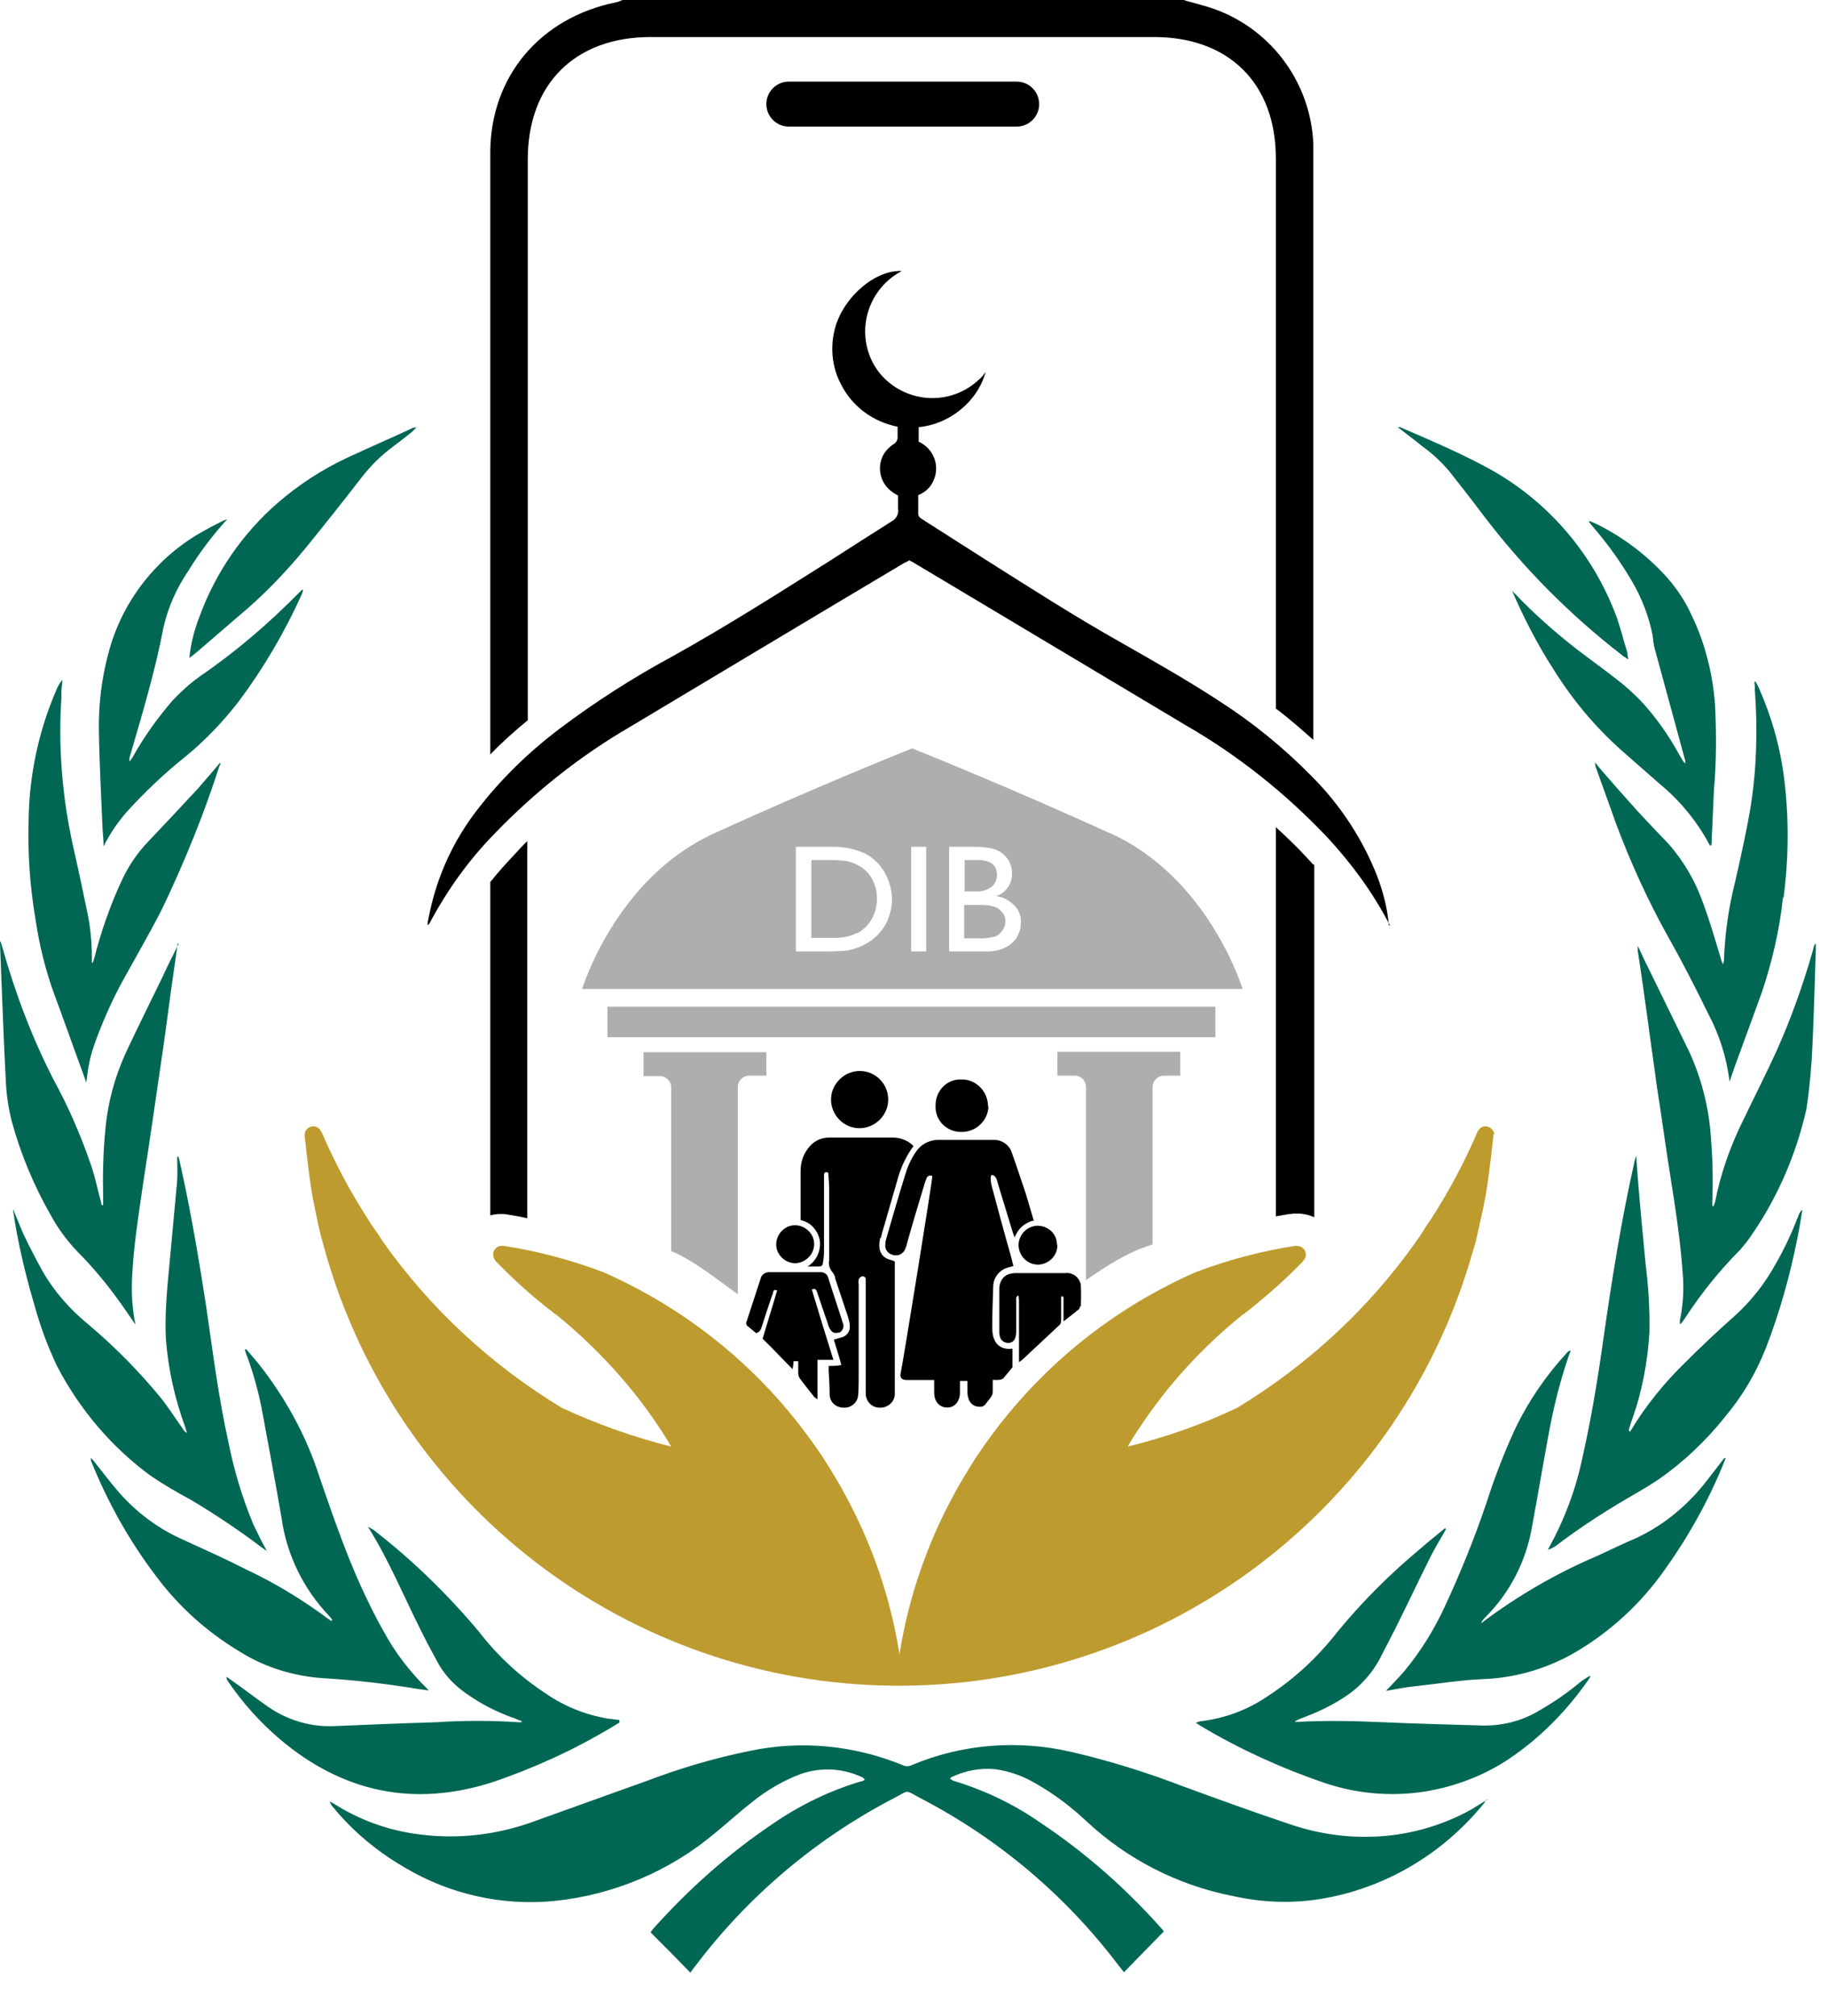
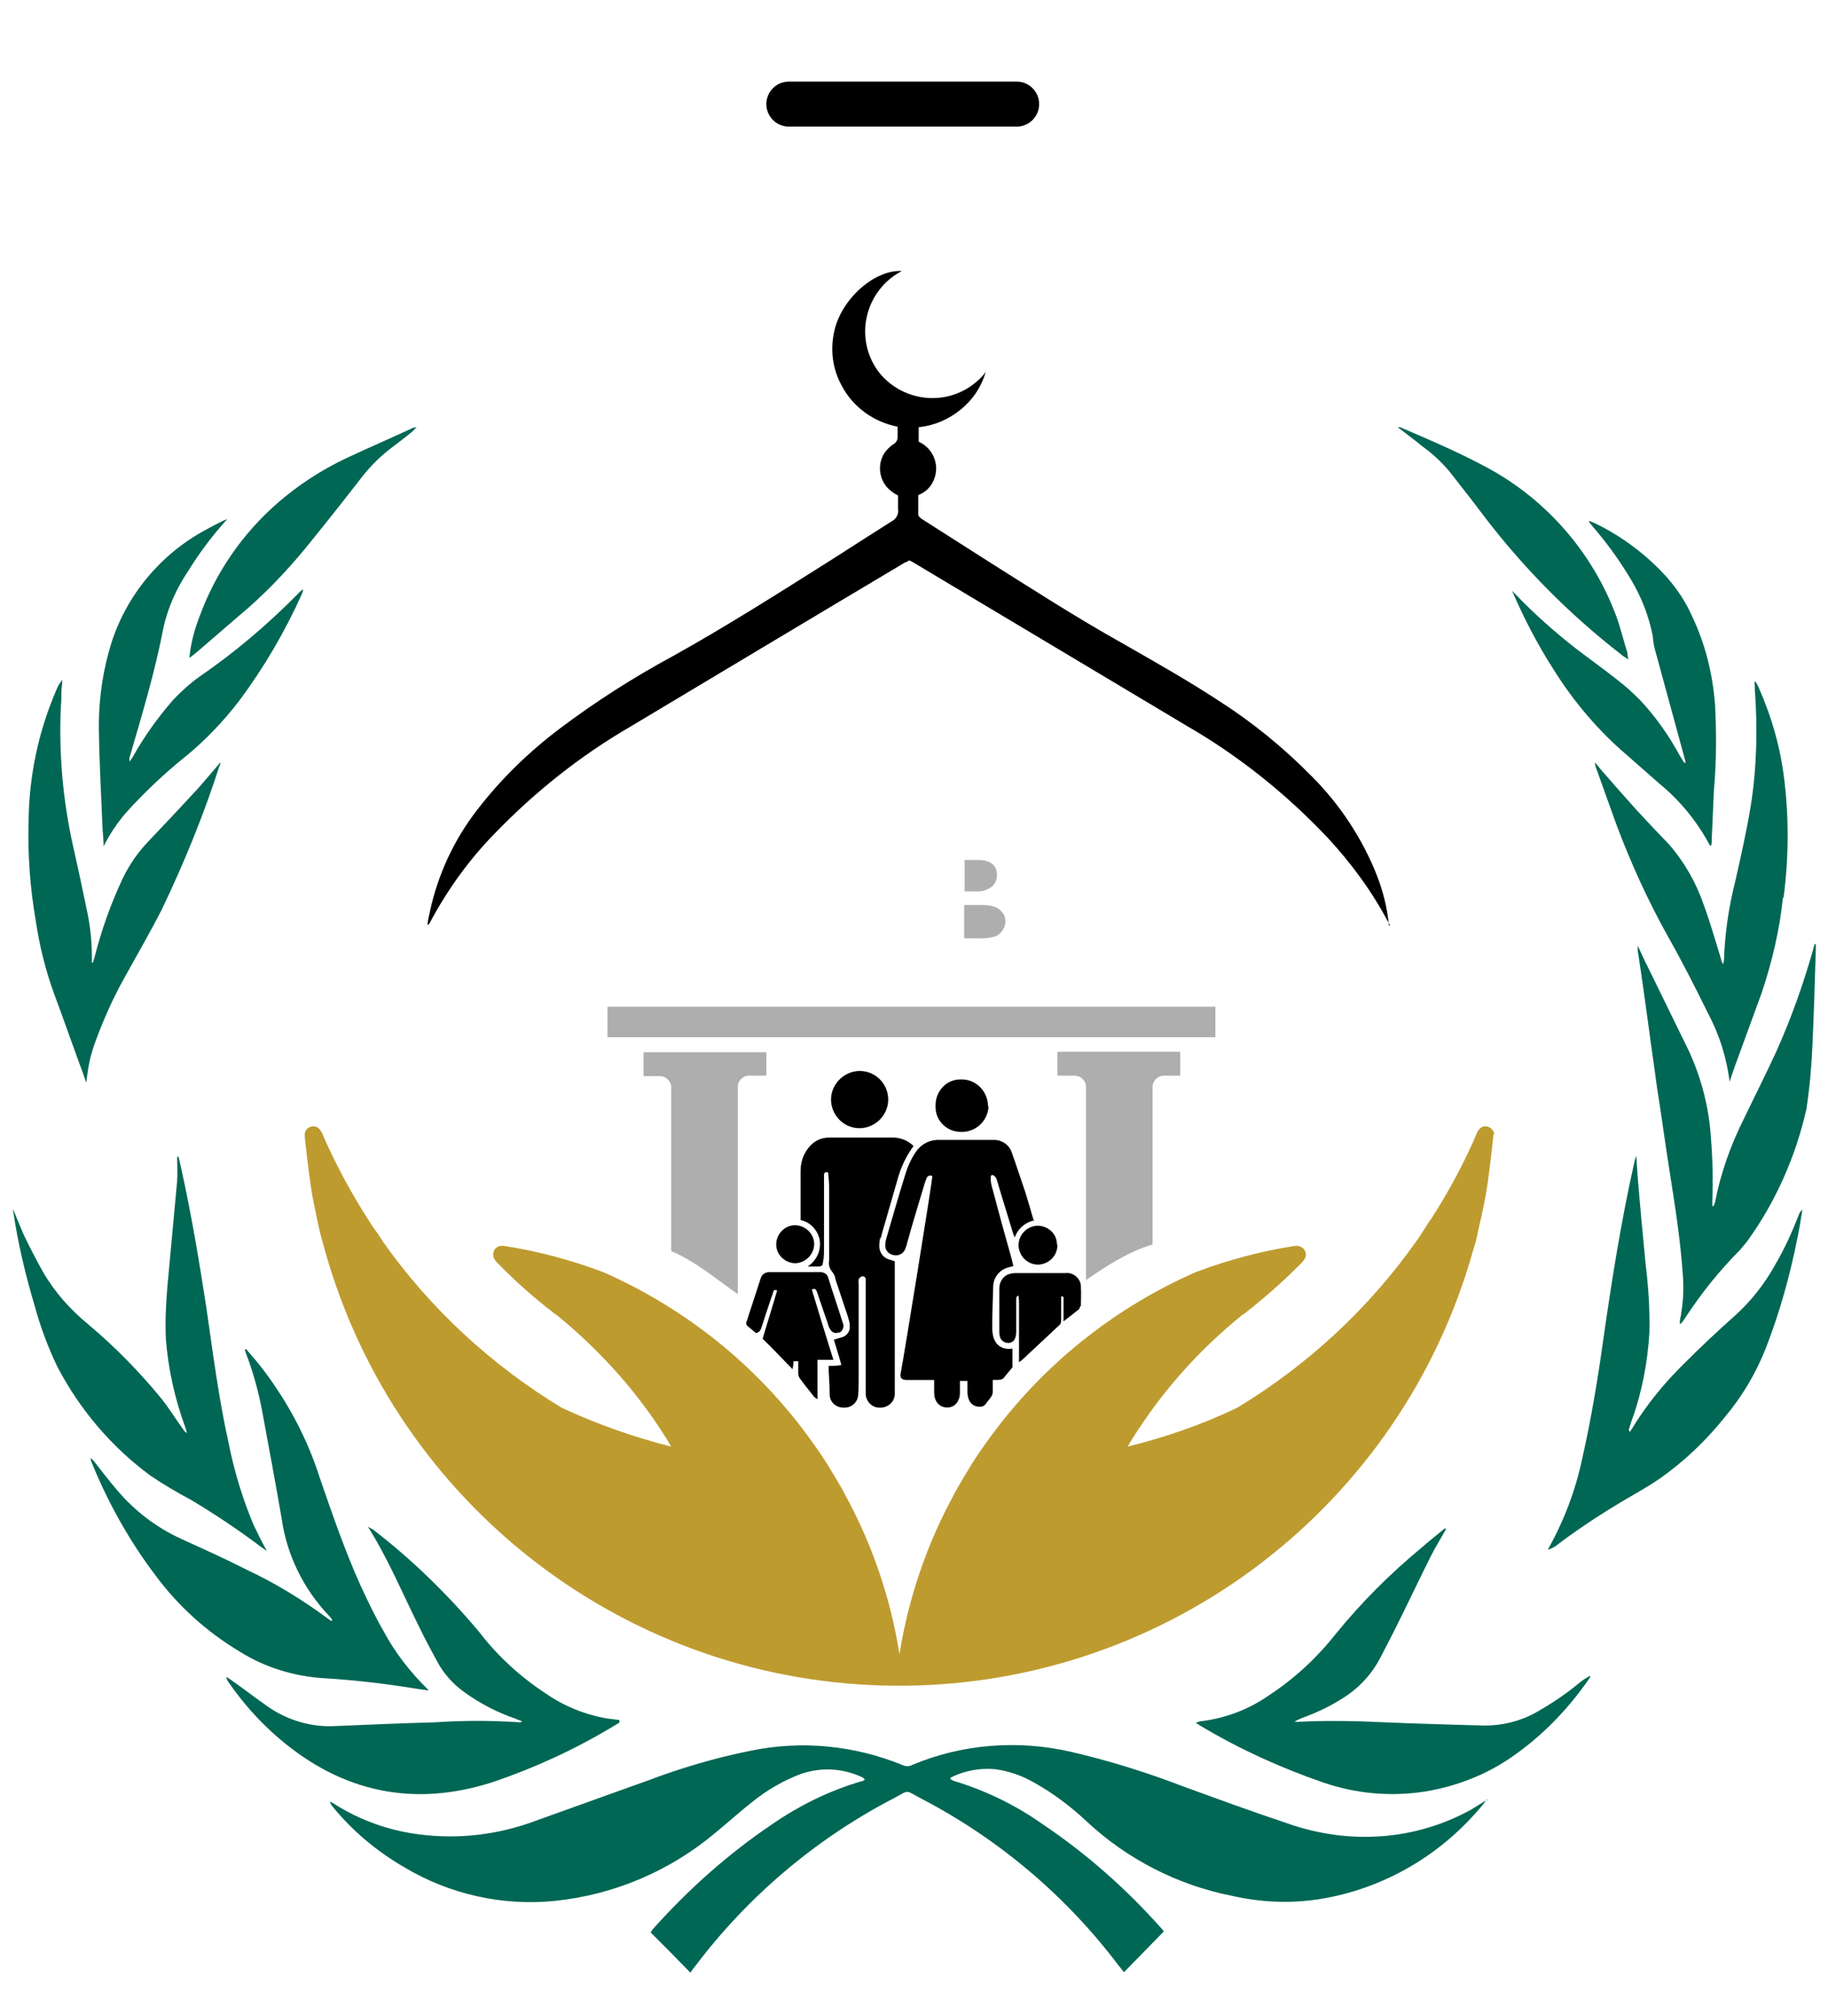
<svg xmlns="http://www.w3.org/2000/svg" width="39" height="43" viewBox="0 0 39 43" fill="none">
  <path d="M22.04 26.03C21.86 26.08 21.71 26.21 21.65 26.39C21.63 26.35 21.62 26.32 21.61 26.29C21.5 25.92 21.38 25.55 21.27 25.17C21.24 25.07 21.16 25.03 21.14 25.08C21.13 25.15 21.14 25.23 21.16 25.3C21.29 25.79 21.42 26.27 21.56 26.76C21.58 26.84 21.6 26.91 21.62 27C21.58 27.01 21.55 27.02 21.51 27.03C21.32 27.08 21.19 27.25 21.19 27.44C21.18 27.72 21.17 28 21.17 28.28C21.15 28.86 21.6 28.76 21.6 28.76V29.16L21.41 29.39C21.36 29.45 21.18 29.42 21.18 29.43C21.18 29.51 21.18 29.6 21.18 29.68C21.18 29.72 21.17 29.75 21.15 29.78C21.13 29.82 21.09 29.86 21.06 29.9C21.02 29.96 20.98 30.01 20.89 30C20.8 30 20.72 29.95 20.68 29.87C20.65 29.81 20.64 29.74 20.64 29.68C20.64 29.4 20.64 29.8 20.64 29.59C20.64 29.55 20.64 29.5 20.64 29.45C20.62 29.45 20.59 29.45 20.57 29.45C20.55 29.45 20.52 29.45 20.48 29.45C20.48 29.5 20.48 29.55 20.48 29.6C20.48 30.09 20.48 29.18 20.48 29.67C20.48 29.73 20.48 29.79 20.45 29.85C20.4 29.99 20.25 30.05 20.11 30C20.03 29.97 19.98 29.91 19.95 29.83C19.93 29.77 19.93 29.71 19.93 29.64C19.93 29.16 19.93 30.07 19.93 29.58V29.43H19.63C19.54 29.43 19.44 29.43 19.35 29.43C19.23 29.43 19.19 29.38 19.22 29.26C19.27 29.03 19.9 25.13 19.89 25.09C19.88 25.05 19.79 25.07 19.77 25.12C19.76 25.16 19.74 25.19 19.73 25.23C19.6 25.66 19.47 26.09 19.35 26.52C19.35 26.55 19.33 26.58 19.32 26.62C19.28 26.74 19.16 26.8 19.04 26.76C18.93 26.73 18.87 26.63 18.89 26.52C18.89 26.48 18.9 26.45 18.91 26.41C19.04 25.96 19.17 25.51 19.31 25.06C19.36 24.89 19.43 24.73 19.53 24.58C19.63 24.42 19.8 24.32 19.99 24.31C20.05 24.31 20.12 24.31 20.18 24.31C20.47 24.31 20.77 24.31 21.06 24.31C21.11 24.31 21.16 24.31 21.21 24.31C21.38 24.31 21.54 24.42 21.59 24.59C21.69 24.87 21.78 25.15 21.88 25.44C21.94 25.64 22 25.84 22.06 26.05L22.04 26.03Z" fill="black" />
  <path d="M9.14 36.05C9.07 36.04 8.99 36.03 8.92 36.02C8.25 35.91 7.58 35.83 6.91 35.79C6.27 35.75 5.65 35.56 5.11 35.22C4.41 34.8 3.8 34.25 3.32 33.6C2.75 32.85 2.29 32.02 1.94 31.15C1.94 31.13 1.94 31.11 1.94 31.09C1.96 31.12 1.99 31.14 2.01 31.17C2.17 31.37 2.32 31.57 2.49 31.77C2.87 32.22 3.34 32.58 3.87 32.82C4.33 33.03 4.8 33.24 5.25 33.47C5.87 33.76 6.46 34.12 7.01 34.53C7.03 34.54 7.05 34.56 7.07 34.57C7.07 34.57 7.08 34.56 7.09 34.55C7.07 34.52 7.05 34.49 7.02 34.46C6.48 33.89 6.12 33.17 6.01 32.39C5.88 31.64 5.74 30.88 5.6 30.13C5.52 29.69 5.4 29.26 5.24 28.84C5.24 28.82 5.23 28.81 5.22 28.79C5.22 28.79 5.24 28.78 5.25 28.77C5.38 28.92 5.51 29.07 5.63 29.23C6.15 29.92 6.56 30.69 6.82 31.51C7.09 32.29 7.36 33.08 7.7 33.83C7.85 34.15 8 34.47 8.18 34.78C8.43 35.25 8.76 35.67 9.14 36.04V36.05Z" fill="#006754" />
-   <path d="M36.82 31.08C36.82 31.08 36.81 31.12 36.8 31.14C36.45 32.02 35.98 32.85 35.42 33.61C34.9 34.31 34.23 34.9 33.46 35.32C32.89 35.62 32.26 35.79 31.62 35.81C31.15 35.83 30.67 35.91 30.2 35.96C30 35.98 29.79 36.02 29.57 36.06C29.71 35.91 29.84 35.78 29.96 35.64C30.31 35.22 30.6 34.75 30.83 34.25C31.16 33.54 31.46 32.8 31.71 32.06C31.89 31.5 32.1 30.95 32.35 30.42C32.63 29.85 32.99 29.33 33.42 28.86C33.44 28.83 33.47 28.81 33.51 28.8C33.49 28.87 33.46 28.93 33.44 29C33.26 29.54 33.13 30.08 33.03 30.64C32.91 31.29 32.8 31.94 32.68 32.59C32.55 33.31 32.21 33.97 31.69 34.49C31.65 34.53 31.62 34.57 31.6 34.61C31.62 34.61 31.64 34.59 31.65 34.58C32.4 34.02 33.21 33.55 34.08 33.18C34.36 33.05 34.63 32.92 34.91 32.8C35.51 32.52 36.02 32.09 36.42 31.57C36.54 31.42 36.65 31.27 36.76 31.13C36.77 31.11 36.79 31.09 36.82 31.09V31.08Z" fill="#006754" />
  <path d="M33.93 35.76C33.93 35.76 33.89 35.82 33.87 35.85C33.44 36.46 32.92 37 32.31 37.43C31.74 37.84 31.07 38.1 30.38 38.21C29.65 38.32 28.91 38.25 28.22 38.01C27.32 37.7 26.44 37.3 25.62 36.81C25.59 36.79 25.56 36.77 25.51 36.74C25.54 36.73 25.57 36.72 25.6 36.71C26.13 36.65 26.64 36.46 27.08 36.15C27.63 35.79 28.11 35.34 28.51 34.83C29.05 34.17 29.65 33.57 30.3 33.03C30.47 32.88 30.65 32.74 30.83 32.59C30.83 32.59 30.84 32.6 30.85 32.61C30.74 32.81 30.62 33 30.52 33.2C30.26 33.72 30.01 34.25 29.75 34.77C29.65 34.97 29.54 35.17 29.44 35.37C29.25 35.73 28.96 36.03 28.61 36.24C28.34 36.41 28.05 36.54 27.75 36.65C27.7 36.67 27.66 36.69 27.62 36.72C27.64 36.72 27.67 36.72 27.69 36.72C28.3 36.69 28.92 36.7 29.53 36.73C30.24 36.76 30.96 36.78 31.67 36.8C32.05 36.8 32.43 36.71 32.77 36.52C33.09 36.34 33.39 36.14 33.67 35.91C33.75 35.84 33.83 35.79 33.92 35.74L33.93 35.76Z" fill="#006754" />
  <path d="M13.21 36.74C13.21 36.74 13.11 36.8 13.06 36.83C12.26 37.31 11.41 37.7 10.53 38C8.84 38.55 7.31 38.23 5.96 37.08C5.55 36.73 5.19 36.33 4.88 35.88C4.85 35.84 4.83 35.8 4.83 35.76C4.86 35.78 4.89 35.8 4.92 35.82C5.19 36.01 5.45 36.21 5.72 36.4C6.14 36.69 6.65 36.84 7.16 36.81C7.87 36.78 8.58 36.75 9.29 36.73C9.89 36.69 10.49 36.69 11.08 36.73C11.1 36.73 11.12 36.73 11.14 36.71C11.07 36.68 11.03 36.67 10.99 36.65C10.61 36.52 10.24 36.33 9.91 36.09C9.67 35.92 9.46 35.69 9.32 35.42C9.19 35.18 9.06 34.94 8.94 34.69C8.59 33.99 8.29 33.26 7.85 32.56C7.89 32.58 7.92 32.6 7.96 32.62C8.79 33.26 9.55 34 10.22 34.8C10.62 35.32 11.1 35.76 11.65 36.12C12.04 36.39 12.49 36.57 12.96 36.65C13.04 36.66 13.12 36.67 13.21 36.68C13.21 36.68 13.21 36.7 13.22 36.71L13.21 36.74Z" fill="#006754" />
  <path d="M5.7 33.08C5.65 33.05 5.61 33.02 5.57 32.99C5.09 32.63 4.6 32.3 4.08 31.99C3.78 31.83 3.49 31.66 3.21 31.47C2.38 30.86 1.7 30.06 1.22 29.14C1.02 28.72 0.86 28.29 0.74 27.85C0.54 27.18 0.38 26.5 0.28 25.82C0.28 25.81 0.28 25.8 0.28 25.79C0.36 25.98 0.43 26.16 0.51 26.34C0.64 26.61 0.78 26.88 0.92 27.13C1.17 27.56 1.5 27.93 1.89 28.25C2.45 28.72 2.96 29.24 3.43 29.81C3.6 30.02 3.74 30.25 3.9 30.47C3.92 30.51 3.95 30.54 3.99 30.56C3.98 30.52 3.96 30.47 3.95 30.43C3.73 29.83 3.59 29.2 3.54 28.57C3.52 28.2 3.54 27.82 3.57 27.45C3.64 26.69 3.71 25.94 3.78 25.18C3.79 25.01 3.78 24.84 3.78 24.67C3.79 24.67 3.8 24.67 3.81 24.67C3.83 24.77 3.86 24.88 3.88 24.98C4.09 25.94 4.25 26.9 4.4 27.87C4.54 28.83 4.66 29.79 4.87 30.74C4.99 31.35 5.17 31.95 5.41 32.52C5.5 32.71 5.59 32.89 5.7 33.09V33.08Z" fill="#006754" />
  <path d="M38.45 25.82C38.42 26.01 38.39 26.2 38.35 26.39C38.19 27.2 37.97 27.99 37.67 28.76C37.46 29.29 37.17 29.78 36.8 30.22C36.4 30.72 35.93 31.17 35.4 31.54C35.24 31.65 35.07 31.75 34.9 31.85C34.34 32.17 33.79 32.52 33.27 32.91C33.2 32.97 33.12 33.02 33.03 33.05C33.03 33.03 33.04 33.02 33.05 33C33.38 32.4 33.62 31.76 33.76 31.09C33.95 30.25 34.09 29.4 34.21 28.54C34.39 27.28 34.59 26.02 34.87 24.78C34.87 24.75 34.89 24.72 34.91 24.65C34.92 24.83 34.93 24.96 34.94 25.1C34.99 25.72 35.05 26.35 35.11 26.97C35.17 27.45 35.2 27.94 35.19 28.42C35.15 29.06 35.03 29.7 34.81 30.3C34.79 30.36 34.77 30.43 34.75 30.49C34.75 30.49 34.75 30.51 34.78 30.54C34.78 30.52 34.8 30.5 34.81 30.48C35.12 29.97 35.5 29.5 35.93 29.08C36.27 28.74 36.63 28.4 36.99 28.08C37.35 27.76 37.65 27.38 37.88 26.96C38.08 26.62 38.24 26.26 38.38 25.9C38.39 25.86 38.42 25.83 38.45 25.8V25.82Z" fill="#006754" />
-   <path d="M3.79 20.12C3.76 20.35 3.73 20.55 3.7 20.76C3.63 21.24 3.57 21.73 3.5 22.22C3.35 23.26 3.2 24.29 3.04 25.33C2.95 25.96 2.85 26.58 2.82 27.21C2.8 27.56 2.82 27.91 2.89 28.25C2.81 28.13 2.73 28.02 2.65 27.9C2.35 27.47 2.02 27.06 1.65 26.69C1.43 26.46 1.23 26.19 1.08 25.91C0.72 25.28 0.44 24.61 0.25 23.91C0.17 23.6 0.13 23.28 0.12 22.97C0.07 22.02 0.04 21.07 0 20.12C0 20.1 0 20.09 0.01 20.07C0.02 20.11 0.04 20.16 0.05 20.2C0.32 21.17 0.68 22.12 1.14 23.02C1.47 23.62 1.74 24.25 1.96 24.9C2.04 25.15 2.09 25.4 2.16 25.65C2.16 25.67 2.16 25.68 2.17 25.7C2.17 25.7 2.19 25.7 2.2 25.7V25.55C2.19 25.05 2.2 24.56 2.25 24.07C2.3 23.51 2.45 22.97 2.68 22.46C2.93 21.93 3.19 21.4 3.45 20.87C3.56 20.63 3.68 20.39 3.81 20.13L3.79 20.12Z" fill="#006754" />
  <path d="M38.74 20.25C38.72 20.92 38.7 21.58 38.67 22.25C38.65 22.72 38.61 23.19 38.54 23.65C38.31 24.67 37.88 25.64 37.27 26.48C37.22 26.54 37.17 26.6 37.12 26.66C36.68 27.1 36.29 27.59 35.95 28.11C35.93 28.14 35.91 28.17 35.88 28.21C35.88 28.21 35.87 28.22 35.84 28.24C35.84 28.21 35.84 28.18 35.84 28.16C35.91 27.83 35.93 27.49 35.9 27.15C35.85 26.44 35.74 25.74 35.63 25.04C35.53 24.42 35.45 23.8 35.35 23.18C35.29 22.72 35.22 22.26 35.16 21.8C35.09 21.29 35.02 20.78 34.94 20.27C34.94 20.25 34.94 20.22 34.94 20.17C35.03 20.35 35.09 20.5 35.17 20.65C35.46 21.24 35.75 21.84 36.04 22.43C36.3 23 36.46 23.62 36.5 24.24C36.54 24.71 36.55 25.19 36.53 25.67C36.53 25.69 36.53 25.72 36.55 25.73C36.57 25.7 36.58 25.67 36.59 25.64C36.71 25.02 36.92 24.43 37.2 23.87C37.43 23.39 37.67 22.92 37.89 22.44C38.21 21.73 38.47 21 38.68 20.26C38.69 20.22 38.7 20.18 38.71 20.15C38.71 20.15 38.72 20.14 38.74 20.12C38.74 20.18 38.74 20.22 38.74 20.27V20.25Z" fill="#006754" />
  <path d="M38.04 19.13C37.97 19.82 37.81 20.5 37.59 21.16C37.4 21.68 37.21 22.2 37.02 22.72C36.98 22.83 36.94 22.95 36.9 23.07C36.84 22.56 36.68 22.06 36.44 21.61C36.17 21.06 35.89 20.51 35.59 19.98C35.16 19.21 34.79 18.4 34.48 17.57C34.34 17.18 34.2 16.79 34.06 16.4C34.04 16.36 34.03 16.31 34.03 16.26C34.08 16.32 34.12 16.37 34.17 16.43C34.42 16.72 34.67 17 34.93 17.29C35.15 17.53 35.38 17.77 35.61 18.01C35.94 18.39 36.19 18.83 36.35 19.3C36.49 19.68 36.6 20.07 36.72 20.46C36.72 20.49 36.74 20.51 36.76 20.57C36.76 20.54 36.78 20.51 36.78 20.48C36.8 19.91 36.88 19.35 37.02 18.8C37.14 18.27 37.26 17.74 37.35 17.2C37.48 16.38 37.5 15.55 37.44 14.72C37.44 14.67 37.44 14.61 37.43 14.56C37.43 14.56 37.43 14.55 37.45 14.53C37.48 14.58 37.5 14.62 37.52 14.66C37.8 15.29 37.99 15.96 38.07 16.65C38.17 17.48 38.16 18.33 38.05 19.16L38.04 19.13Z" fill="#006754" />
  <path d="M4.69 16.31C4.35 17.37 3.93 18.4 3.45 19.4C3.2 19.89 2.92 20.37 2.65 20.86C2.41 21.29 2.21 21.74 2.04 22.2C1.99 22.34 1.94 22.49 1.91 22.64C1.88 22.78 1.86 22.93 1.84 23.09C1.79 22.94 1.74 22.8 1.69 22.67C1.51 22.18 1.34 21.69 1.16 21.21C0.97 20.69 0.84 20.16 0.76 19.62C0.64 18.92 0.59 18.22 0.61 17.51C0.62 16.55 0.82 15.6 1.2 14.72C1.23 14.64 1.27 14.57 1.33 14.5C1.33 14.59 1.31 14.67 1.31 14.76C1.31 14.85 1.31 14.95 1.3 15.04C1.25 16.05 1.34 17.06 1.56 18.05C1.67 18.53 1.77 19.01 1.87 19.49C1.93 19.79 1.96 20.1 1.96 20.41C1.96 20.45 1.96 20.49 1.96 20.53C1.96 20.53 1.96 20.53 1.98 20.53C1.99 20.5 2 20.47 2.01 20.44C2.16 19.85 2.36 19.28 2.62 18.73C2.76 18.44 2.94 18.18 3.16 17.95C3.51 17.58 3.87 17.2 4.22 16.82C4.38 16.64 4.53 16.46 4.7 16.26C4.7 16.28 4.7 16.3 4.7 16.32L4.69 16.31Z" fill="#006754" />
  <path d="M6.47 12.58C6.47 12.58 6.45 12.64 6.44 12.67C6.08 13.47 5.63 14.24 5.1 14.95C4.76 15.39 4.38 15.79 3.95 16.14C3.5 16.5 3.08 16.9 2.69 17.33C2.5 17.55 2.34 17.79 2.21 18.05C2.21 17.94 2.2 17.82 2.19 17.71C2.16 17 2.12 16.29 2.11 15.58C2.1 14.94 2.19 14.31 2.38 13.7C2.71 12.68 3.43 11.82 4.37 11.31C4.49 11.24 4.62 11.18 4.75 11.11C4.77 11.1 4.8 11.09 4.85 11.07C4.54 11.41 4.26 11.78 4.02 12.17C3.77 12.54 3.59 12.94 3.49 13.37C3.31 14.32 3.03 15.24 2.76 16.17C2.76 16.19 2.76 16.22 2.77 16.24C2.79 16.2 2.82 16.17 2.84 16.13C3.08 15.7 3.37 15.3 3.69 14.93C3.87 14.74 4.06 14.57 4.27 14.42C5.03 13.9 5.73 13.3 6.38 12.64C6.39 12.63 6.41 12.61 6.44 12.58H6.47Z" fill="#006754" />
  <path d="M36.57 16.78C36.55 17.14 36.54 17.51 36.52 17.87C36.52 17.92 36.52 17.97 36.51 18.03C36.49 18.03 36.48 18.03 36.48 18.03C36.21 17.52 35.84 17.07 35.4 16.71C35.13 16.47 34.85 16.23 34.58 15.99C34.02 15.49 33.54 14.91 33.14 14.27C32.8 13.74 32.51 13.18 32.26 12.6C32.28 12.62 32.3 12.64 32.32 12.66C32.72 13.08 33.16 13.47 33.62 13.83C33.92 14.06 34.23 14.28 34.52 14.51C34.69 14.64 34.84 14.78 34.99 14.93C35.32 15.28 35.6 15.68 35.83 16.1C35.86 16.15 35.89 16.2 35.92 16.25C35.92 16.25 35.94 16.26 35.96 16.28C35.96 16.23 35.95 16.2 35.94 16.17C35.73 15.4 35.52 14.63 35.31 13.86C35.28 13.76 35.27 13.66 35.26 13.56C35.18 13.15 35.03 12.76 34.82 12.4C34.58 11.99 34.3 11.6 33.99 11.24C33.96 11.2 33.93 11.17 33.9 11.13C33.9 11.13 33.9 11.12 33.91 11.11C33.95 11.13 33.99 11.14 34.03 11.16C34.61 11.44 35.14 11.84 35.57 12.32C35.78 12.56 35.96 12.83 36.09 13.12C36.38 13.72 36.54 14.37 36.59 15.03C36.62 15.62 36.62 16.22 36.57 16.81V16.78Z" fill="#006754" />
  <path d="M34.72 14.05C34.66 14.01 34.62 13.99 34.59 13.96C33.48 13.1 32.49 12.1 31.64 10.98C31.41 10.67 31.16 10.36 30.92 10.05C30.76 9.86 30.57 9.68 30.36 9.53C30.19 9.39 30.01 9.26 29.82 9.11C29.84 9.11 29.85 9.11 29.87 9.11C30.45 9.36 31.04 9.61 31.61 9.91C32.94 10.59 33.97 11.75 34.49 13.16C34.58 13.41 34.64 13.67 34.72 13.92C34.72 13.96 34.73 14.01 34.74 14.06L34.72 14.05Z" fill="#006754" />
  <path d="M8.88 9.12C8.88 9.12 8.81 9.19 8.79 9.21C8.63 9.34 8.47 9.46 8.3 9.59C8.06 9.78 7.85 10 7.67 10.24C7.29 10.73 6.9 11.22 6.51 11.7C6.08 12.22 5.61 12.71 5.09 13.14C4.8 13.39 4.51 13.64 4.22 13.89C4.16 13.94 4.1 13.99 4.04 14.03C4.07 13.72 4.15 13.42 4.26 13.14C4.6 12.21 5.18 11.37 5.93 10.72C6.37 10.34 6.86 10.02 7.39 9.77C7.86 9.55 8.35 9.34 8.82 9.12C8.84 9.12 8.86 9.12 8.89 9.11L8.88 9.12Z" fill="#006754" />
  <path d="M31.72 38.37C31.68 38.42 31.67 38.45 31.65 38.47C30.77 39.55 29.53 40.28 28.16 40.5C27.53 40.6 26.89 40.57 26.28 40.43C25.12 40.2 24.05 39.65 23.19 38.85C22.85 38.53 22.48 38.25 22.07 38.02C21.81 37.87 21.53 37.77 21.23 37.73C20.91 37.7 20.59 37.76 20.3 37.9C20.29 37.9 20.28 37.92 20.27 37.94C20.3 37.95 20.32 37.97 20.35 37.98C21.01 38.18 21.64 38.48 22.21 38.88C23.17 39.52 24.04 40.29 24.8 41.15C24.81 41.16 24.82 41.18 24.83 41.19C24.55 41.48 24.27 41.76 23.98 42.06C23.94 42.01 23.9 41.96 23.86 41.91C22.74 40.43 21.31 39.22 19.66 38.36C19.29 38.17 19.43 38.16 19.05 38.36C17.4 39.22 15.96 40.44 14.84 41.92C14.8 41.97 14.76 42.02 14.73 42.07C14.45 41.78 14.17 41.5 13.88 41.21C13.9 41.19 13.91 41.16 13.93 41.14C14.68 40.3 15.52 39.55 16.45 38.92C17.04 38.51 17.69 38.19 18.37 37.99C18.39 37.99 18.41 37.98 18.43 37.97C18.43 37.97 18.44 37.96 18.45 37.95C18.44 37.94 18.42 37.92 18.41 37.91C18 37.71 17.53 37.68 17.09 37.83C16.72 37.97 16.37 38.17 16.06 38.42C15.79 38.63 15.54 38.86 15.27 39.08C14.3 39.9 13.1 40.41 11.83 40.54C10.72 40.65 9.6 40.4 8.64 39.83C8.05 39.49 7.52 39.05 7.09 38.52C7.06 38.49 7.05 38.46 7.04 38.42C7.07 38.44 7.1 38.45 7.13 38.47C7.68 38.82 8.3 39.04 8.94 39.12C9.78 39.23 10.63 39.13 11.43 38.83C12.22 38.55 13.01 38.26 13.8 37.98C14.51 37.71 15.25 37.49 16 37.34C17.09 37.11 18.22 37.22 19.25 37.64C19.31 37.67 19.39 37.68 19.46 37.64C20.53 37.19 21.72 37.1 22.85 37.36C23.67 37.55 24.47 37.8 25.25 38.1C25.99 38.37 26.73 38.64 27.48 38.89C28.05 39.09 28.66 39.19 29.27 39.17C30.01 39.15 30.74 38.95 31.39 38.59C31.49 38.53 31.6 38.46 31.73 38.38L31.72 38.37Z" fill="#006754" />
  <path d="M18.78 26.39C18.77 26.44 18.76 26.5 18.76 26.55C18.75 26.69 18.83 26.82 18.97 26.86C19.01 26.87 19.04 26.88 19.09 26.9V27.06C19.09 27.87 19.09 28.69 19.09 29.5C19.09 29.58 19.09 29.66 19.09 29.74C19.08 29.91 18.93 30.03 18.76 30.02C18.6 30.02 18.47 29.88 18.47 29.72C18.47 29.3 18.47 28.88 18.47 28.46C18.47 28.1 18.47 27.74 18.47 27.38C18.47 27.35 18.47 27.31 18.47 27.28C18.47 27.24 18.43 27.21 18.39 27.22C18.36 27.23 18.34 27.25 18.32 27.28C18.32 27.32 18.31 27.35 18.32 27.39C18.32 28.03 18.32 28.67 18.32 29.32C18.32 29.46 18.32 29.6 18.31 29.73C18.31 29.89 18.18 30.02 18.02 30.02C18.02 30.02 18.01 30.02 18 30.02C17.84 30.02 17.71 29.91 17.7 29.75C17.7 29.75 17.7 29.74 17.7 29.73C17.7 29.57 17.69 29.4 17.68 29.24C17.68 29.21 17.68 29.17 17.68 29.13C17.77 29.13 17.85 29.13 17.95 29.11C17.9 28.92 17.84 28.74 17.79 28.57C17.86 28.55 17.92 28.53 17.99 28.51C18.08 28.47 18.14 28.38 18.13 28.28C18.13 28.21 18.11 28.15 18.09 28.08C18 27.81 17.91 27.54 17.82 27.27C17.82 27.22 17.79 27.17 17.76 27.13C17.7 27.06 17.67 26.97 17.69 26.88C17.69 26.37 17.69 25.86 17.69 25.36C17.69 25.24 17.68 25.12 17.67 25.01C17.61 24.98 17.59 25.01 17.58 25.04C17.58 25.08 17.58 25.12 17.58 25.15C17.58 25.64 17.58 26.12 17.58 26.61C17.58 26.71 17.58 26.81 17.56 26.91C17.55 27 17.53 27.01 17.44 27.01C17.38 27.01 17.32 27.01 17.23 27.01C17.42 26.89 17.52 26.67 17.49 26.45C17.45 26.24 17.29 26.06 17.08 26.02C17.08 25.99 17.08 25.95 17.08 25.92C17.08 25.61 17.08 25.29 17.08 24.98C17.08 24.8 17.13 24.63 17.24 24.49C17.35 24.34 17.51 24.26 17.69 24.26C18.14 24.26 18.6 24.26 19.05 24.26C19.21 24.26 19.37 24.32 19.49 24.44C19.35 24.63 19.24 24.85 19.17 25.08C19.07 25.43 18.97 25.77 18.87 26.12C18.84 26.22 18.81 26.32 18.79 26.41L18.78 26.39Z" fill="black" />
  <path d="M17.9 28.41C17.84 28.45 17.75 28.42 17.72 28.36C17.69 28.32 17.67 28.27 17.66 28.22C17.58 28 17.51 27.78 17.43 27.55C17.41 27.5 17.39 27.47 17.32 27.5C17.47 28 17.62 28.49 17.78 29H17.44V29.84C17.44 29.84 17.39 29.81 17.37 29.79C17.27 29.66 17.16 29.53 17.06 29.39C17.04 29.36 17.03 29.32 17.03 29.28C17.03 29.2 17.03 29.12 17.03 29.03H16.93C16.93 29.08 16.92 29.13 16.91 29.2C16.69 28.98 16.49 28.76 16.27 28.55C16.37 28.21 16.48 27.87 16.58 27.52C16.5 27.49 16.5 27.54 16.49 27.58C16.44 27.71 16.4 27.85 16.35 27.99C16.32 28.09 16.28 28.2 16.25 28.3C16.23 28.36 16.21 28.41 16.13 28.43C16.07 28.38 16.01 28.33 15.95 28.28C15.92 28.26 15.91 28.21 15.93 28.18C16.03 27.87 16.13 27.57 16.23 27.26C16.25 27.18 16.33 27.13 16.41 27.13C16.78 27.13 17.14 27.13 17.5 27.13C17.58 27.13 17.65 27.17 17.67 27.25C17.77 27.57 17.88 27.89 17.98 28.21C18.02 28.29 17.98 28.38 17.91 28.42C17.91 28.42 17.9 28.42 17.89 28.42L17.9 28.41Z" fill="black" />
  <path d="M23.04 27.86C23.04 27.86 23.04 27.9 23.02 27.92C22.92 28 22.82 28.08 22.69 28.18C22.69 28.03 22.69 27.78 22.69 27.67C22.69 27.64 22.65 27.65 22.64 27.65C22.64 27.69 22.64 27.72 22.64 27.76C22.64 27.89 22.64 28.02 22.64 28.15C22.64 28.2 22.63 28.24 22.59 28.27C22.33 28.51 22.08 28.75 21.82 28.99C21.8 29.01 21.78 29.02 21.74 29.05C21.74 28.99 21.74 28.95 21.74 28.9C21.74 28.54 21.74 28.18 21.74 27.82C21.74 27.76 21.74 27.7 21.73 27.63C21.67 27.65 21.68 27.69 21.68 27.73C21.68 27.95 21.68 28.17 21.68 28.38C21.68 28.43 21.68 28.48 21.66 28.53C21.64 28.6 21.58 28.64 21.51 28.64C21.44 28.64 21.37 28.6 21.34 28.53C21.33 28.49 21.32 28.46 21.32 28.42C21.32 28.11 21.32 27.79 21.32 27.48C21.32 27.34 21.4 27.21 21.53 27.17C21.57 27.16 21.62 27.15 21.67 27.15C22.02 27.15 22.37 27.15 22.73 27.15C22.89 27.13 23.04 27.25 23.06 27.41C23.06 27.41 23.06 27.43 23.06 27.44C23.07 27.58 23.06 27.72 23.06 27.86H23.04Z" fill="black" />
  <path d="M18.95 23.45C18.95 23.79 18.66 24.07 18.32 24.06C17.98 24.05 17.72 23.76 17.73 23.43C17.74 23.1 18.03 22.83 18.36 22.84C18.69 22.85 18.95 23.12 18.95 23.45Z" fill="black" />
  <path d="M21.09 23.59C21.08 23.9 20.82 24.15 20.5 24.14C20.21 24.14 19.96 23.91 19.96 23.61C19.96 23.59 19.96 23.58 19.96 23.57C19.96 23.27 20.19 23.02 20.49 23.02C20.5 23.02 20.51 23.02 20.52 23.02C20.83 23.02 21.08 23.28 21.08 23.6L21.09 23.59Z" fill="black" />
  <path d="M22.56 26.55C22.56 26.78 22.38 26.96 22.15 26.97C21.92 26.97 21.74 26.79 21.73 26.56C21.73 26.33 21.91 26.15 22.13 26.14C22.36 26.14 22.55 26.31 22.55 26.54L22.56 26.55Z" fill="black" />
  <path d="M17.37 26.53C17.37 26.75 17.19 26.93 16.97 26.94C16.75 26.94 16.56 26.76 16.56 26.54C16.56 26.32 16.74 26.13 16.96 26.13C17.18 26.13 17.37 26.31 17.37 26.53Z" fill="black" />
  <path d="M20.79 19.01H20.58V18.34H20.86C21.13 18.34 21.27 18.45 21.27 18.66C21.27 18.76 21.23 18.85 21.16 18.91C21.05 18.99 20.93 19.02 20.8 19.01H20.79Z" fill="#AEAEAE" />
  <path d="M21.39 19.46C21.43 19.51 21.45 19.58 21.45 19.65C21.45 19.72 21.43 19.78 21.39 19.84C21.35 19.9 21.3 19.94 21.24 19.97C21.12 20 21 20.02 20.88 20.01H20.57V19.3H20.87C20.99 19.3 21.11 19.3 21.22 19.34C21.29 19.36 21.35 19.41 21.39 19.47V19.46Z" fill="#AEAEAE" />
-   <path d="M23.7 17.78C21.61 16.82 19.46 15.96 19.46 15.96C19.46 15.96 17.31 16.82 15.22 17.78C13.13 18.74 12.42 21.09 12.42 21.09H26.51C26.51 21.09 25.8 18.74 23.71 17.78H23.7ZM18.95 19.6C18.83 19.88 18.61 20.09 18.32 20.2C18.25 20.23 18.17 20.25 18.09 20.27C17.96 20.28 17.82 20.29 17.69 20.29H16.98V18.06H17.73C17.98 18.05 18.23 18.1 18.45 18.2C18.63 18.29 18.77 18.43 18.87 18.6C18.97 18.77 19.03 18.98 19.03 19.18C19.03 19.33 19 19.47 18.94 19.61L18.95 19.6ZM19.76 20.29H19.44V18.06H19.76V20.29ZM21.7 19.99C21.63 20.08 21.55 20.16 21.44 20.21C21.31 20.27 21.16 20.3 21.01 20.29H20.25V18.06H20.84C20.99 18.06 21.14 18.08 21.27 18.13C21.47 18.22 21.6 18.42 21.59 18.64C21.59 18.86 21.45 19.05 21.25 19.11C21.4 19.13 21.53 19.2 21.64 19.31C21.74 19.41 21.79 19.54 21.78 19.68C21.78 19.79 21.75 19.9 21.69 19.99H21.7ZM18.26 18.43C18.19 18.4 18.12 18.37 18.04 18.36C17.93 18.35 17.82 18.34 17.71 18.34H17.31V20H17.72C17.85 20 17.97 20 18.09 19.97C18.17 19.95 18.24 19.92 18.31 19.89C18.37 19.86 18.42 19.81 18.47 19.77C18.63 19.61 18.71 19.39 18.71 19.16C18.71 18.94 18.63 18.72 18.47 18.57C18.41 18.51 18.34 18.47 18.26 18.43Z" fill="#AEAEAE" />
  <path d="M25.93 21.47H12.96V22.12H25.93V21.47Z" fill="#AEAEAE" />
  <path d="M16.35 22.43V22.94H15.98C15.85 22.94 15.74 23.05 15.74 23.18V27.6C15.3 27.29 14.82 26.89 14.32 26.68V23.19C14.32 23.06 14.21 22.95 14.08 22.95H13.73V22.44H16.35V22.43Z" fill="#AEAEAE" />
  <path d="M22.56 22.43V22.94H22.93C23.06 22.94 23.17 23.05 23.17 23.18V27.3C23.6 27 24.08 26.69 24.59 26.54V23.18C24.59 23.05 24.7 22.94 24.83 22.94H25.18V22.43H22.56Z" fill="#AEAEAE" />
-   <path d="M11.26 17.93C11.16 18.02 11.07 18.12 10.98 18.22C10.8 18.41 10.62 18.61 10.46 18.81C10.46 22.41 10.46 22.61 10.46 25.92C10.53 25.9 10.6 25.89 10.67 25.89H10.76C10.76 25.89 10.8 25.9 10.82 25.9C10.96 25.92 11.11 25.95 11.25 25.98C11.25 22.35 11.25 21.74 11.25 17.93H11.26ZM28.02 18.44C28.02 18.44 27.93 18.34 27.89 18.3C27.68 18.07 27.45 17.85 27.22 17.64V19.99C27.22 22.4 27.22 23.81 27.22 25.94C27.32 25.92 27.41 25.91 27.51 25.89C27.54 25.89 27.56 25.89 27.59 25.88H27.63H27.68C27.81 25.88 27.93 25.91 28.04 25.96C28.04 22.17 28.04 22.21 28.04 18.44H28.02ZM28.02 3.08C27.97 1.73 27.07 0.55 25.78 0.15C25.65 0.11 25.53 0.08 25.39 0.04C25.34 0.03 25.29 0.01 25.25 0H13.28C13.28 0 13.2 0.04 13.14 0.05C11.52 0.38 10.47 1.63 10.46 3.24C10.46 6.8 10.46 12.75 10.46 16.09C10.71 15.83 10.98 15.59 11.26 15.36C11.26 12.21 11.26 6.55 11.26 3.4C11.26 1.79 12.27 0.79 13.88 0.79C15.71 0.79 17.55 0.79 19.38 0.79C21.21 0.79 22.87 0.79 24.62 0.79C26.22 0.79 27.22 1.78 27.22 3.38C27.22 6.45 27.22 12.04 27.22 15.11C27.5 15.32 27.76 15.55 28.02 15.78V12.92C28.02 10.61 28.02 5.78 28.02 3.47C28.02 3.31 28.02 3.18 28.02 3.06V3.08Z" fill="black" />
  <path d="M31.86 24.19C31.86 24.19 31.86 24.22 31.86 24.23C31.86 24.23 31.78 24.98 31.72 25.35C31.7 25.49 31.67 25.63 31.64 25.78C31.6 25.98 31.55 26.17 31.51 26.37C31.49 26.47 31.46 26.57 31.43 26.66C29.9 32.12 24.94 35.91 19.27 35.95H19.09C13.42 35.91 8.46 32.12 6.93 26.66C6.9 26.56 6.88 26.47 6.85 26.37C6.8 26.18 6.76 25.98 6.72 25.78C6.69 25.64 6.66 25.5 6.64 25.35C6.58 24.98 6.5 24.23 6.5 24.23C6.5 24.22 6.5 24.21 6.5 24.2C6.5 24.09 6.59 24.02 6.69 24.02C6.75 24.02 6.81 24.06 6.84 24.11C6.84 24.12 6.84 24.13 6.86 24.14C7.14 24.79 7.47 25.41 7.85 26C7.9 26.08 7.95 26.16 8.01 26.24C8.07 26.32 8.12 26.4 8.17 26.48C9.18 27.91 10.48 29.11 11.98 30.02C12.73 30.37 13.52 30.65 14.32 30.85C14.25 30.73 14.17 30.6 14.09 30.48C13.48 29.55 12.72 28.73 11.86 28.03C11.86 28.03 11.86 28.03 11.85 28.03C11.8 27.99 11.75 27.95 11.7 27.91C11.7 27.91 11.68 27.9 11.67 27.89C11.67 27.89 11.67 27.89 11.66 27.88C11.28 27.58 10.92 27.25 10.58 26.9C10.58 26.9 10.56 26.88 10.56 26.87C10.5 26.79 10.51 26.67 10.59 26.61C10.62 26.58 10.66 26.57 10.71 26.57C10.71 26.57 10.74 26.57 10.75 26.57C11.47 26.68 12.18 26.87 12.87 27.13C14.53 27.86 15.98 28.99 17.09 30.43C17.28 30.68 17.47 30.94 17.64 31.21C17.74 31.37 17.84 31.54 17.94 31.71C17.96 31.75 17.99 31.8 18.01 31.84C18.6 32.91 19 34.07 19.19 35.28C19.38 34.08 19.78 32.91 20.37 31.84C20.39 31.8 20.42 31.75 20.44 31.71C20.54 31.54 20.64 31.37 20.74 31.21C20.91 30.94 21.1 30.68 21.29 30.43C22.4 28.99 23.85 27.86 25.51 27.13C26.2 26.87 26.91 26.68 27.63 26.57C27.63 26.57 27.66 26.57 27.67 26.57C27.77 26.57 27.86 26.65 27.86 26.75C27.86 26.79 27.85 26.83 27.82 26.87C27.82 26.87 27.8 26.89 27.8 26.9C27.46 27.25 27.1 27.57 26.72 27.88C26.72 27.88 26.72 27.88 26.71 27.89C26.71 27.89 26.69 27.9 26.68 27.91C26.63 27.95 26.58 27.99 26.53 28.03C26.53 28.03 26.53 28.03 26.52 28.03C25.65 28.73 24.9 29.55 24.29 30.48C24.21 30.6 24.13 30.72 24.06 30.85C24.87 30.65 25.65 30.38 26.4 30.02C27.9 29.11 29.2 27.91 30.21 26.48C30.27 26.4 30.32 26.32 30.37 26.24C30.42 26.16 30.47 26.08 30.53 26C30.91 25.41 31.25 24.78 31.52 24.14C31.52 24.13 31.53 24.12 31.54 24.11C31.59 24.02 31.7 23.99 31.79 24.05C31.84 24.08 31.88 24.14 31.88 24.2L31.86 24.19Z" fill="#BE9B2F" />
  <path d="M29.66 19.74C29.66 19.74 29.64 19.71 29.63 19.69C29.28 19.02 28.83 18.41 28.32 17.86C27.44 16.93 26.43 16.12 25.32 15.48C23.38 14.32 21.45 13.17 19.51 12.01C19.48 11.99 19.44 11.97 19.4 11.95C19.37 11.97 19.33 11.99 19.3 12C17.35 13.16 15.4 14.33 13.46 15.49C12.39 16.11 11.42 16.88 10.56 17.77C10.01 18.33 9.55 18.97 9.18 19.66C9.17 19.68 9.16 19.7 9.14 19.72H9.12C9.13 19.63 9.15 19.54 9.17 19.45C9.34 18.65 9.69 17.9 10.19 17.26C10.69 16.61 11.29 16.03 11.94 15.54C12.71 14.96 13.51 14.45 14.36 13.99C15.51 13.35 16.61 12.65 17.72 11.95C18.16 11.67 18.59 11.39 19.02 11.12C19.12 11.07 19.18 10.96 19.16 10.85C19.16 10.76 19.16 10.66 19.16 10.57C19.12 10.54 19.08 10.53 19.05 10.5C18.77 10.32 18.69 9.94 18.87 9.66C18.92 9.59 18.98 9.53 19.05 9.48C19.12 9.45 19.16 9.37 19.15 9.3C19.15 9.24 19.15 9.17 19.15 9.1C18.64 9 18.19 8.68 17.95 8.21C17.76 7.86 17.71 7.45 17.8 7.06C17.95 6.38 18.65 5.75 19.24 5.78C18.78 6.02 18.49 6.48 18.46 6.99C18.44 7.37 18.57 7.75 18.83 8.03C19.38 8.61 20.29 8.65 20.88 8.1C20.94 8.05 20.99 7.99 21.03 7.93C20.94 8.25 20.75 8.53 20.49 8.74C20.23 8.95 19.92 9.08 19.6 9.11V9.42C19.91 9.56 20.06 9.92 19.92 10.24C19.86 10.39 19.74 10.5 19.59 10.56C19.59 10.69 19.59 10.82 19.59 10.95C19.59 11.02 19.63 11.04 19.67 11.07C20.13 11.36 20.59 11.66 21.05 11.95C22 12.55 22.95 13.16 23.93 13.71C24.63 14.11 25.34 14.51 26.01 14.95C26.73 15.41 27.39 15.95 27.99 16.56C28.59 17.16 29.07 17.89 29.38 18.68C29.51 19.02 29.6 19.37 29.63 19.73L29.66 19.74Z" fill="black" />
  <path d="M21.69 1.74H16.83C16.565 1.74 16.35 1.955 16.35 2.22C16.35 2.485 16.565 2.7 16.83 2.7H21.69C21.955 2.7 22.17 2.485 22.17 2.22C22.17 1.955 21.955 1.74 21.69 1.74Z" fill="black" />
</svg>